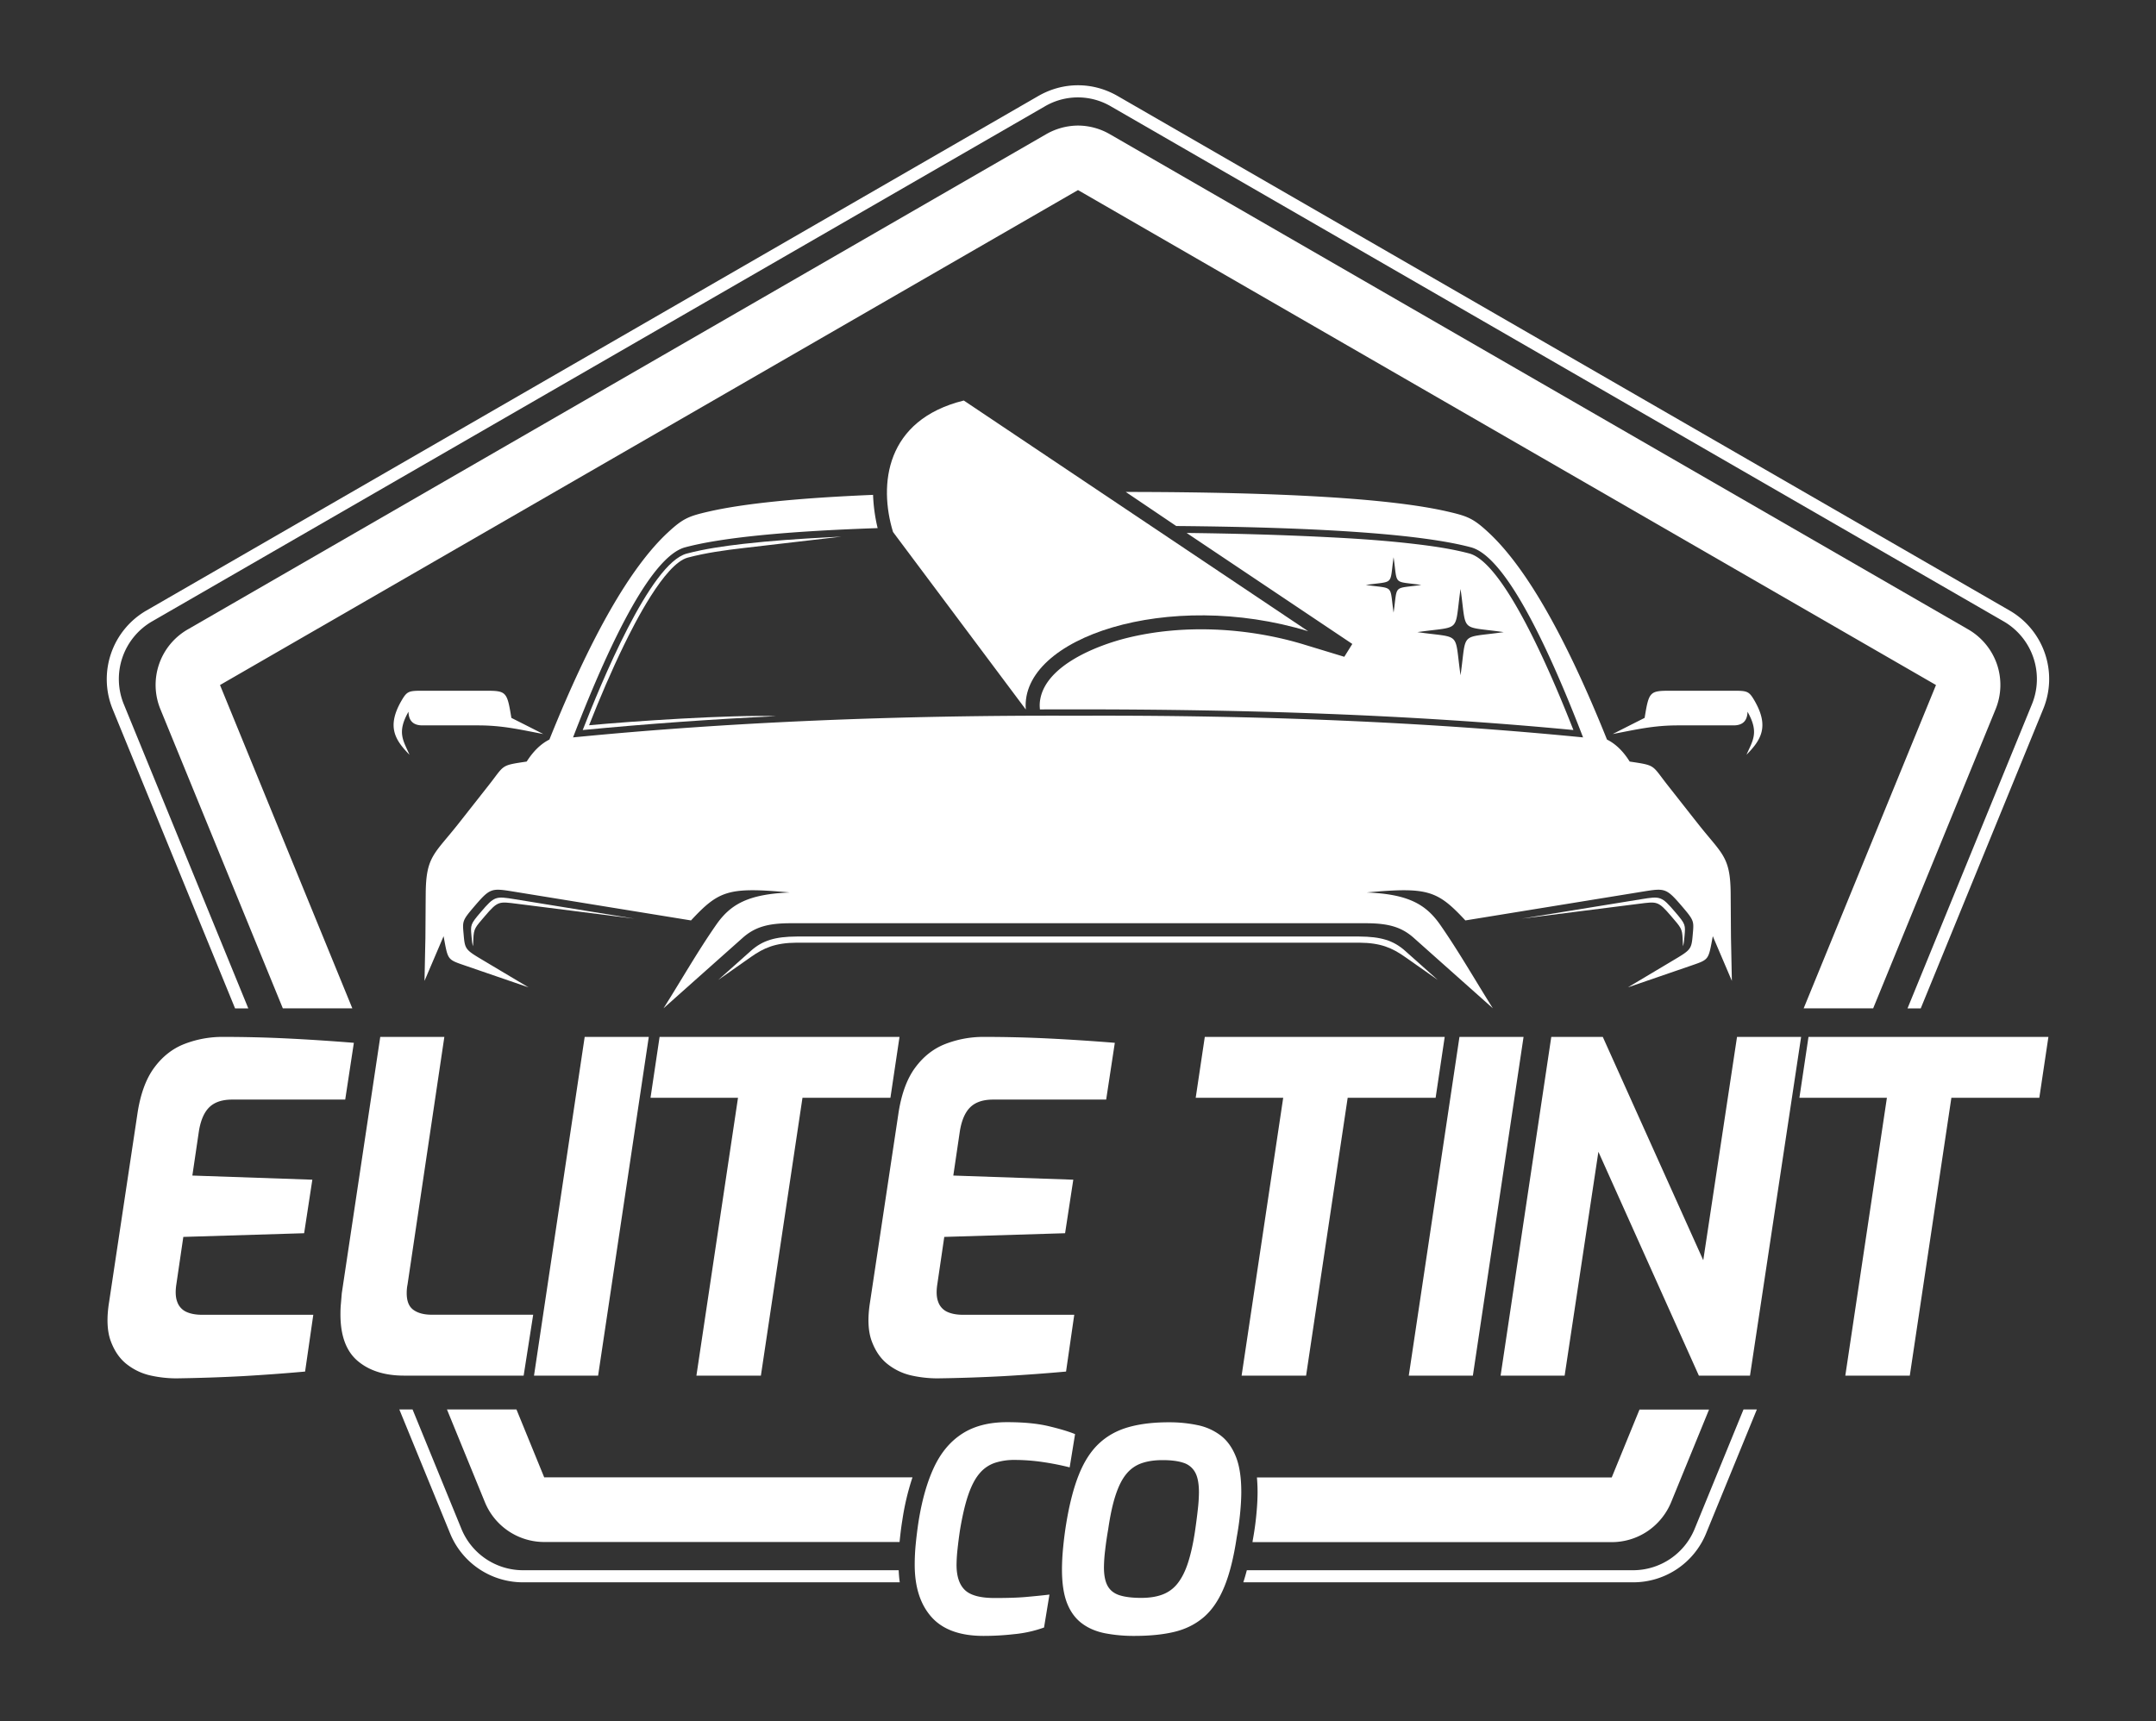
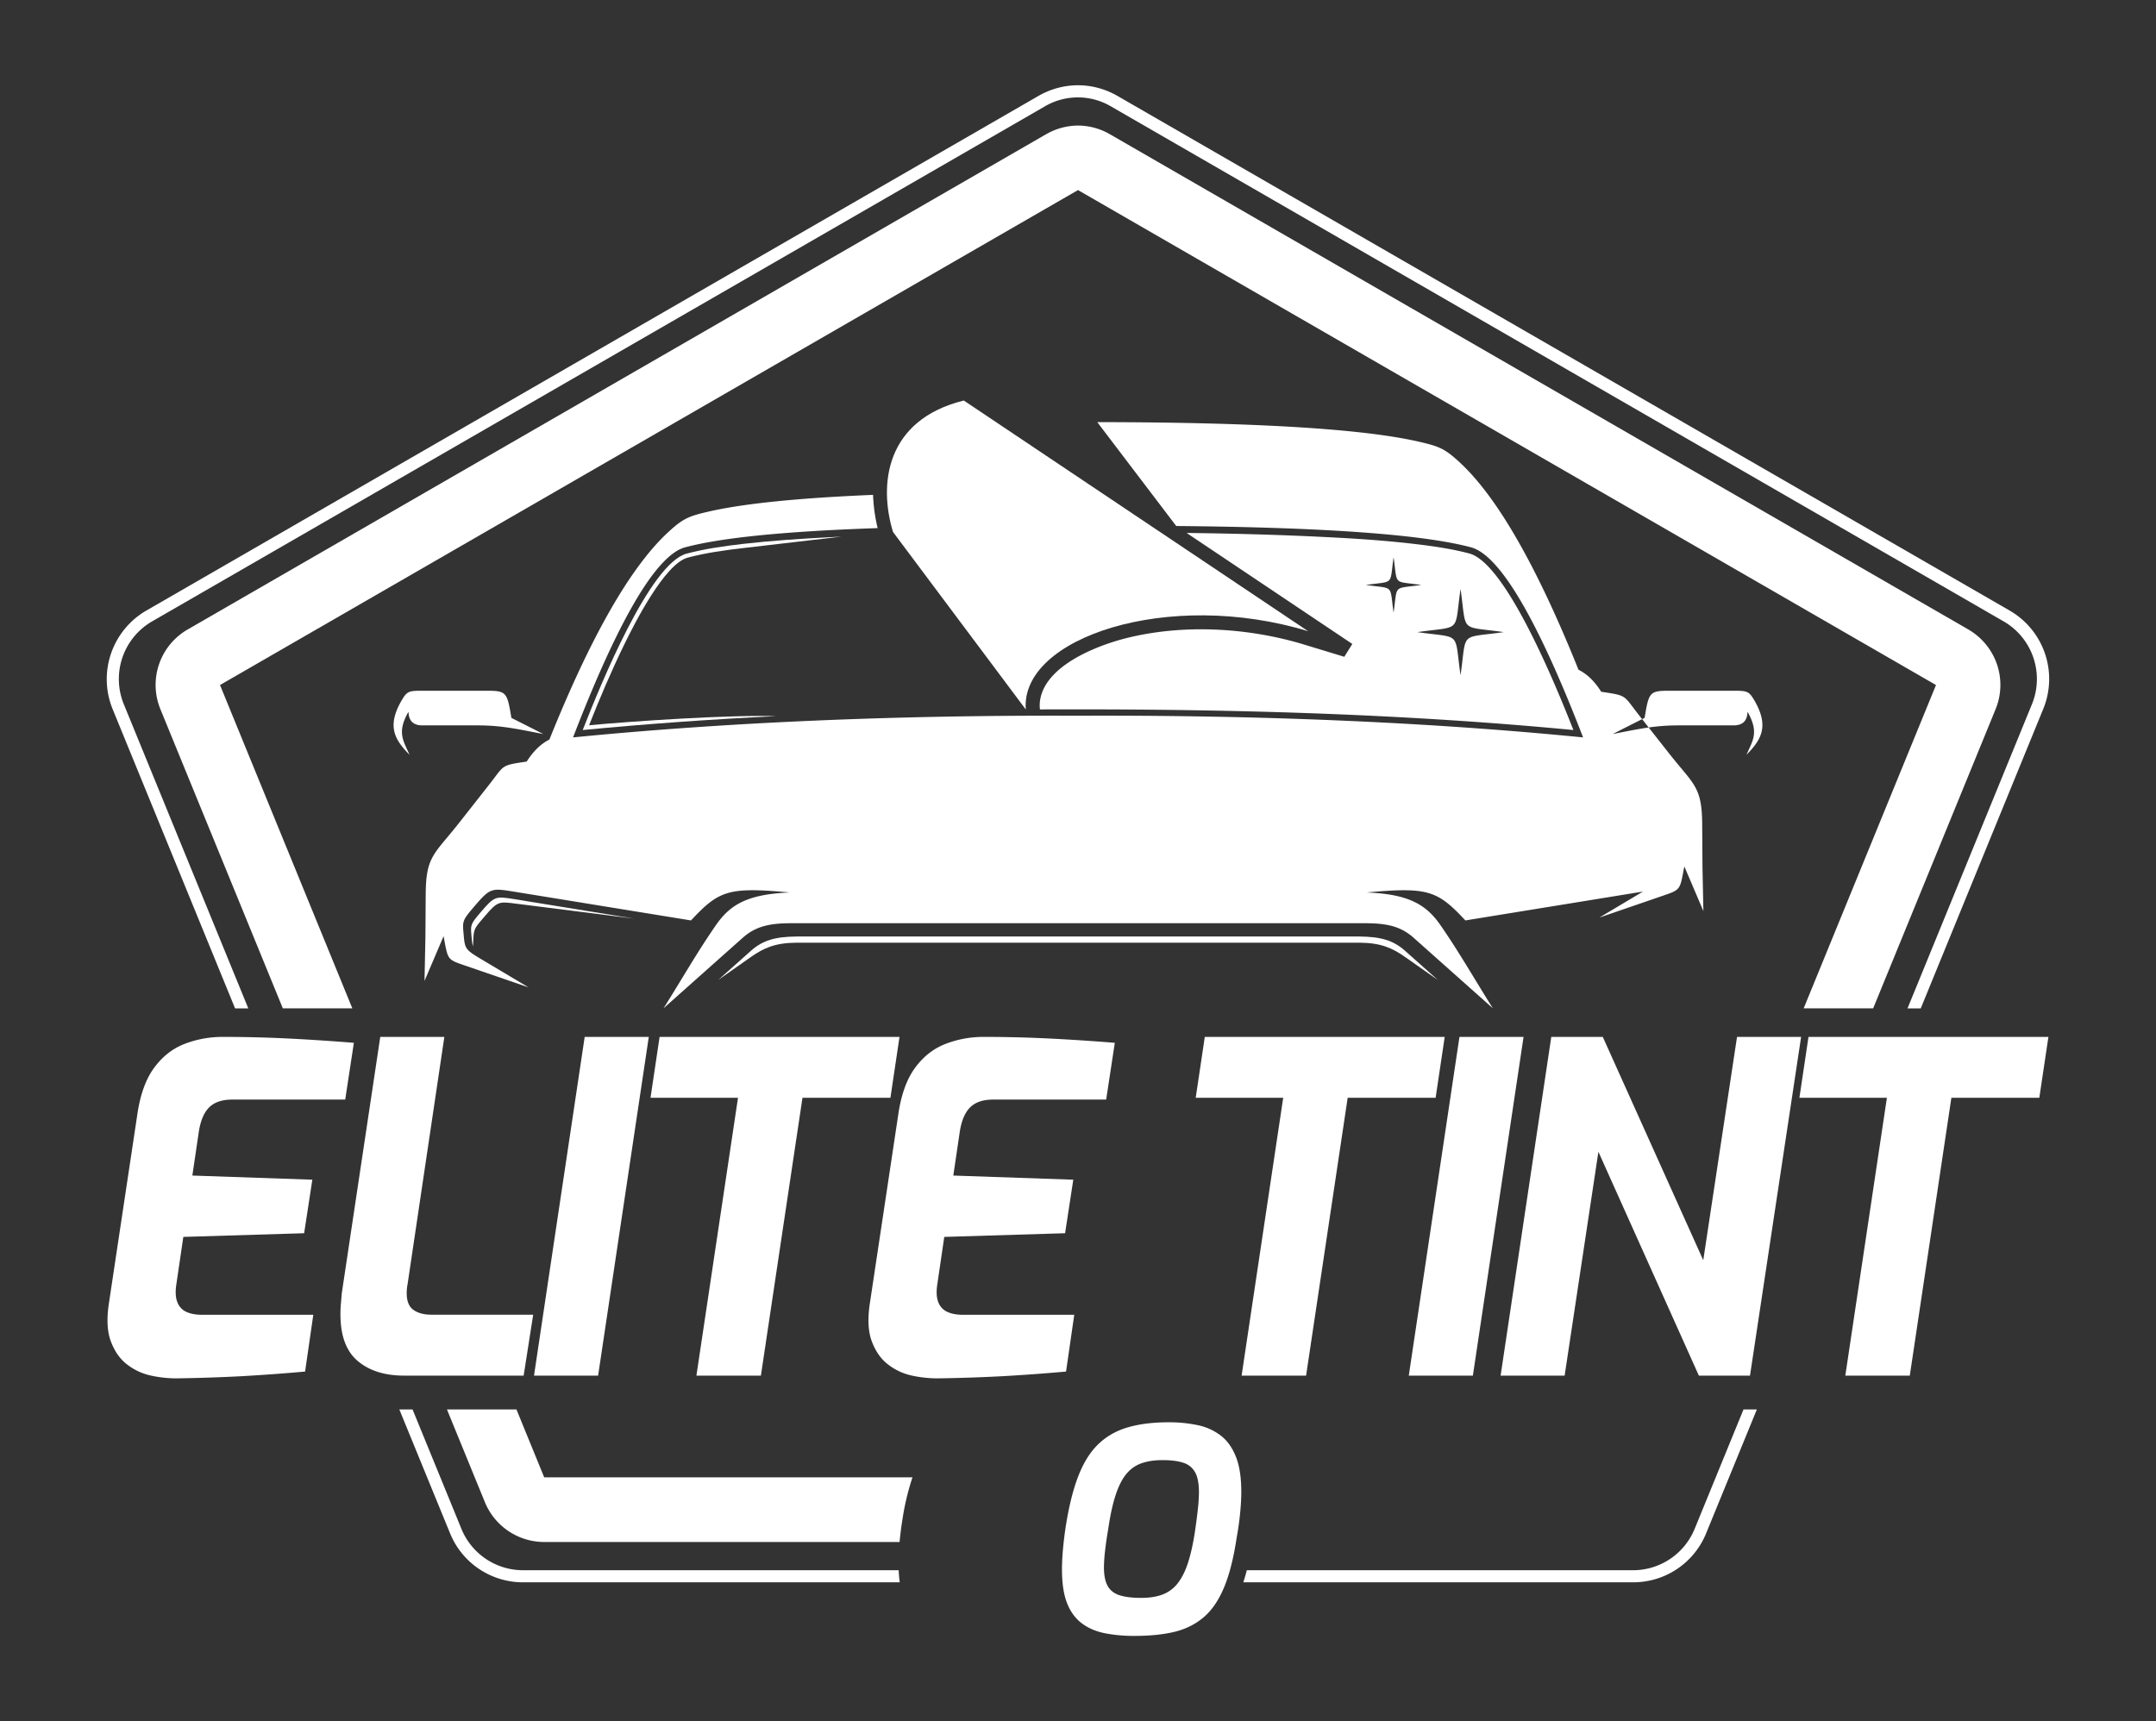
<svg xmlns="http://www.w3.org/2000/svg" id="Layer_1" data-name="Layer 1" viewBox="0 0 3390.6 2707.3">
  <rect x="0" y="0" width="3390.6" height="2707.3" fill="#333333" stroke="none" />
  <defs>
    <style>.cls-1,.cls-2{fill:#fff;}.cls-1{fill-rule:evenodd;}</style>
  </defs>
  <g id="Layer_1-2" data-name="Layer 1">
    <path class="cls-1" d="M2741.9,2217l-76.5,187a104.71,104.71,0,0,1-97.6,65.9h-607c-1.7,6.7-3.6,13-5.5,19h612.6a123.7,123.7,0,0,0,115.4-77.5l79.6-194.4Zm-1919,252.9a104.71,104.71,0,0,1-97.6-65.9l-76.5-187H628l79.6,194.4A123.7,123.7,0,0,0,823,2488.9h592c-.9-6.1-1.4-12.5-1.7-19ZM3160.3,960.3,1757.6,151c-39-22.5-85.6-22.5-124.7,0L230.3,960.3a124.73,124.73,0,0,0-53.1,155.3l192.5,470.6h20.8l-195.6-478a104.75,104.75,0,0,1,45-131.2L1642.5,167.7a102.66,102.66,0,0,1,105.2,0L3150.3,977a104.75,104.75,0,0,1,45,131.2l-195.5,478h20.8l192.5-470.6A124.24,124.24,0,0,0,3160.3,960.3Z" />
-     <path class="cls-1" d="M2578.4,2217l-43.8,107.1c0-.1,0-.1-.2-.1H1976.7c.6,7.1,1,14.7,1,22.7,0,10.3-.6,22.2-1.9,35.5-1.2,13-3.1,26.6-5.6,40.2-.2,1.1-.3,2.2-.5,3.3h564.7a100.72,100.72,0,0,0,56.6-17.2,102.05,102.05,0,0,0,37.3-46.1l59.4-145.2H2578.4Z" />
    <path class="cls-1" d="M2534.6,2324.2c0,.1.1,0,0,0Z" />
    <path class="cls-1" d="M856,2324.2,812.2,2217H702.9l59.4,145.2a100.94,100.94,0,0,0,93.9,63.3h558.5c1.1-11.5,2.5-23.1,4.4-34.7a397.44,397.44,0,0,1,15.9-67H856.2C856,2324,856,2324.1,856,2324.2Z" />
    <path class="cls-1" d="M856,2324.2c-.1,0,.1.1,0,0Z" />
    <path class="cls-1" d="M3140.5,1044.9a101.47,101.47,0,0,0-45.6-55.1l-1349-778.4a100.83,100.83,0,0,0-50.6-13.9,101.85,101.85,0,0,0-50.6,13.9L295.7,989.8a100.67,100.67,0,0,0-43.3,126.1l192.4,470.2H554.1l-208-508.3a.76.76,0,0,1,.1-.4L1695.1,299.1c.1,0,.1-.1.2-.1s.1,0,.2.1l1348.9,778.3a.76.76,0,0,1,.1.4l-208,508.3h109.3l192.4-470.2A100.72,100.72,0,0,0,3140.5,1044.9Z" />
    <path class="cls-2" d="M277.2,2168.1a189.34,189.34,0,0,1-39.5-4.3,93,93,0,0,1-37.5-17.3c-11.4-8.6-20-20.9-25.9-36.7s-6.8-36.5-2.7-61.9l44.3-294.5c4.5-31.2,13.3-55.7,26.2-73.4s28.8-30.4,47.7-37.8a165.36,165.36,0,0,1,61-11.2q51.15,0,101.8,2.5t103.9,6.8l-13.6,89.3H365.1c-15.9,0-27.9,4.1-36.1,12.2s-13.6,20.9-16.3,38.2l-10.2,69.1,188.7,6.5-12.9,84.2-190,5.8-10.9,74.2c-1.8,11.5-1.4,20.9,1.4,28.1a26.82,26.82,0,0,0,14,15.5c6.6,3.1,14.9,4.7,24.9,4.7h175l-12.9,89.3q-48.3,4.35-98.1,7.2Q331.6,2167.3,277.2,2168.1Zm358.3-4.3q-45.6,0-72.9-23c-18.2-15.4-27.2-39.8-27.2-73.4,0-5.8.2-11.3.7-16.6s.9-10.8,1.4-16.6L598,1631H698.8l-57.9,389.5a62.16,62.16,0,0,0-1,6.8c-.2,2.2-.3,4.4-.3,6.8,0,12.5,3.5,21.2,10.6,26.3s16.7,7.6,28.9,7.6H838.5l-15,95.8Zm204.3,0L919.5,1631h100.8l-79.7,532.8Zm255.4,0,65.4-437H1023l14.3-95.8h377.3l-14.3,95.8H1262l-65.4,437Zm378.7,4.3a189.34,189.34,0,0,1-39.5-4.3,93,93,0,0,1-37.5-17.3c-11.4-8.6-20-20.9-25.9-36.7s-6.8-36.5-2.7-61.9l44.3-294.5c4.5-31.2,13.3-55.7,26.2-73.4s28.8-30.4,47.7-37.8a165.36,165.36,0,0,1,61-11.2q51.15,0,101.8,2.5t103.9,6.8l-13.6,89.3H1561.8c-15.9,0-27.9,4.1-36.1,12.2s-13.6,20.9-16.3,38.2l-10.2,69.1,188.7,6.5-12.9,84.2-190,5.8-10.9,74.2c-1.8,11.5-1.4,20.9,1.4,28.1a26.82,26.82,0,0,0,14,15.5c6.6,3.1,14.9,4.7,24.9,4.7h175l-12.9,89.3q-48.3,4.35-98.1,7.2C1544.9,2166.4,1510.2,2167.6,1473.9,2168.1Zm478.7-4.3,65.4-437H1880.4l14.3-95.8H2272l-14.3,95.8H2119.4l-65.4,437Zm262.9,0,79.7-532.8H2396l-79.7,532.8Zm144.4,0,79.7-532.8h81l158,351.3,53.1-351.3h100.8l-80.4,532.8h-80.4l-158-352.1-53.1,352.1Zm542.1,0,65.4-437H2829.8l14.3-95.8h377.3l-14.3,95.8H3068.8l-65.4,437Z" />
-     <path class="cls-2" d="M1546.7,2573.2q-55.35,0-81.8-29.7t-26.4-82.5c0-10.1.5-20.9,1.6-32.2s2.5-22.6,4.2-34c5.4-34.6,13.6-63.5,24.6-86.9s25.9-41,44.7-53,42.2-17.9,70.2-17.9q38.85,0,65.3,6.3c17.6,4.2,31.4,8.3,41.6,12.5l-8.5,52.3a423.41,423.41,0,0,0-41.8-8.3,309.56,309.56,0,0,0-44.9-3.4,97.42,97.42,0,0,0-30.6,4.5A53.53,53.53,0,0,0,1541,2317c-6.9,7.8-12.8,18.8-17.9,33.3s-9.5,33.3-13.4,56.5c-1.5,10.1-2.8,20-3.8,29.5a246.47,246.47,0,0,0-1.6,25c0,18.2,4.4,31.4,13.2,39.8s24.4,12.5,46.7,12.5c20,0,36.2-.5,48.7-1.6s25-2.3,37.5-3.8l-8.5,51.8a192.39,192.39,0,0,1-47.4,10.5A421.64,421.64,0,0,1,1546.7,2573.2Z" />
    <path class="cls-2" d="M1784,2573.2a237.69,237.69,0,0,1-46.5-4.2c-14-2.8-26.1-8-36.2-15.6s-17.9-18.2-23.2-31.7-8-31.2-8-53c0-10.4.6-21.9,1.8-34.4s2.8-25.2,4.9-38q7.65-46.5,20.1-77.3t31.7-48.7q19.2-17.85,46.3-25.5t63.2-7.6a215,215,0,0,1,45.4,4.5,89.42,89.42,0,0,1,36.2,16.3c10.3,7.9,18.2,19,23.9,33.3s8.5,32.8,8.5,55.4c0,9.5-.6,20.6-1.8,33.1s-3,25.3-5.4,38.4q-7.2,48.3-19.9,78.7c-8.5,20.3-19.1,35.9-32,46.9s-28.2,18.7-46,23S1808.2,2573.2,1784,2573.2Zm10.8-59.8c13.1,0,24.4-1.8,33.7-5.4a54.24,54.24,0,0,0,23.7-17.7c6.4-8.2,11.8-18.9,16.1-32.2s8-29.6,10.9-48.9c1.8-12.2,3.3-23.8,4.5-34.6a255.61,255.61,0,0,0,1.8-27c0-14.3-2.1-25-6.3-32.2a31.72,31.72,0,0,0-18.8-14.7c-8.3-2.7-19.1-4-32.2-4-12.5,0-23.5,1.6-32.9,4.9a53.4,53.4,0,0,0-23.9,16.8c-6.6,7.9-12.1,18.8-16.8,32.9s-8.6,32-11.8,54.1c-2.1,11.9-3.7,23.2-4.9,33.7a241,241,0,0,0-1.8,26.1q0,19.2,6,29.7c4,7,10.3,11.8,19,14.5S1781,2513.4,1794.8,2513.4Z" />
-     <path class="cls-1" d="M2536.2,1154.6c37.8-7.2,64.2-13.6,102.8-13.6h86.6c14.8.2,22.3-6.9,22.6-21.5,18.6,32.8,8.1,45.3-1.6,67.7,22.8-23.2,36.2-44.3,12.6-85.1-8.7-15-11.5-15.6-33.1-15.6h-99.7c-32.2,0-33.3,1.7-40,42.7-16.7,8.4-33.5,16.9-50.2,25.4m-1681.8,0c-37.8-7.2-64.2-13.6-102.8-13.6H665c-14.8.2-22.3-6.9-22.6-21.5-18.6,32.8-8.1,45.3,1.6,67.7-22.8-23.2-36.2-44.3-12.6-85.1,8.7-15,11.5-15.6,33.1-15.6h99.7c32.2,0,33.3,1.7,40,42.7C820.9,1137.6,837.7,1146.1,854.4,1154.6Zm995.4-327.2c232.4,2,387.5,13.2,463.5,33.5,49.9,13.3,112.8,134.2,176.3,299q-363-35.85-794.2-34.1-431.1-1.65-794.2,34.1c63.5-164.8,126.4-285.7,176.3-299,56.9-15.2,158-25.3,302.7-30.2a266.18,266.18,0,0,1-7.2-52.3q-176.25,7.35-258.6,26.3c-31.3,7.2-40.2,10.7-64,32.8Q961.9,919.55,864,1163.3c-13.4,6.7-25.3,18.3-35.7,34.6-41.8,6.3-34.2,4.8-59.8,37.3l-47.2,60c-38.3,48.6-51.4,51.5-51.8,110.6-.2,23.2-.3,46.4-.5,69.7-.5,22.5-.9,44.9-1.4,67.4l30-70.3c6.9,36.9,5.3,36.4,32.4,45.7l101.2,34.8-68.6-40.9c-30.9-18.4-31.4-18.2-33.5-42.6-1.8-20.5-2.4-21.4,16.7-43.7,24.9-29.1,26.9-29.1,61.6-23.5l279.3,45.4c44.2-47.6,59.3-52.7,155.3-44-65.1,2.7-93.1,18.3-115.8,51-29.5,42.4-55.1,87.5-82.7,131.2q62.1-55.35,124.3-110.7c19-16.9,39.3-22.9,74-23.1h907.6c34.7.2,55,6.2,74,23.1q62.1,55.35,124.3,110.7c-27.6-43.7-53.2-88.8-82.7-131.2-22.8-32.7-50.7-48.4-115.8-51,96-8.7,111-3.6,155.3,44l279.3-45.4c34.7-5.6,36.7-5.6,61.6,23.5,19.1,22.3,18.5,23.2,16.7,43.7-2.1,24.4-2.6,24.2-33.5,42.6l-68.6,40.9,101.2-34.8c27-9.3,25.5-8.9,32.4-45.7l30,70.3c-.5-22.5-.9-44.9-1.4-67.4-.2-23.2-.3-46.4-.5-69.7-.4-59.1-13.5-61.9-51.8-110.6-17.3-21.9-29.9-38-47.2-60-25.6-32.5-18-31-59.8-37.3q-15.45-24.6-35.7-34.6-97.95-243.75-186.4-325.8c-23.8-22.1-32.8-25.6-64-32.8q-132.15-30.6-506.4-30.9Z" />
+     <path class="cls-1" d="M2536.2,1154.6c37.8-7.2,64.2-13.6,102.8-13.6h86.6c14.8.2,22.3-6.9,22.6-21.5,18.6,32.8,8.1,45.3-1.6,67.7,22.8-23.2,36.2-44.3,12.6-85.1-8.7-15-11.5-15.6-33.1-15.6h-99.7c-32.2,0-33.3,1.7-40,42.7-16.7,8.4-33.5,16.9-50.2,25.4m-1681.8,0c-37.8-7.2-64.2-13.6-102.8-13.6H665c-14.8.2-22.3-6.9-22.6-21.5-18.6,32.8-8.1,45.3,1.6,67.7-22.8-23.2-36.2-44.3-12.6-85.1,8.7-15,11.5-15.6,33.1-15.6h99.7c32.2,0,33.3,1.7,40,42.7C820.9,1137.6,837.7,1146.1,854.4,1154.6Zm995.4-327.2c232.4,2,387.5,13.2,463.5,33.5,49.9,13.3,112.8,134.2,176.3,299q-363-35.85-794.2-34.1-431.1-1.65-794.2,34.1c63.5-164.8,126.4-285.7,176.3-299,56.9-15.2,158-25.3,302.7-30.2a266.18,266.18,0,0,1-7.2-52.3q-176.25,7.35-258.6,26.3c-31.3,7.2-40.2,10.7-64,32.8Q961.9,919.55,864,1163.3c-13.4,6.7-25.3,18.3-35.7,34.6-41.8,6.3-34.2,4.8-59.8,37.3l-47.2,60c-38.3,48.6-51.4,51.5-51.8,110.6-.2,23.2-.3,46.4-.5,69.7-.5,22.5-.9,44.9-1.4,67.4l30-70.3c6.9,36.9,5.3,36.4,32.4,45.7l101.2,34.8-68.6-40.9c-30.9-18.4-31.4-18.2-33.5-42.6-1.8-20.5-2.4-21.4,16.7-43.7,24.9-29.1,26.9-29.1,61.6-23.5l279.3,45.4c44.2-47.6,59.3-52.7,155.3-44-65.1,2.7-93.1,18.3-115.8,51-29.5,42.4-55.1,87.5-82.7,131.2q62.1-55.35,124.3-110.7c19-16.9,39.3-22.9,74-23.1h907.6c34.7.2,55,6.2,74,23.1q62.1,55.35,124.3,110.7c-27.6-43.7-53.2-88.8-82.7-131.2-22.8-32.7-50.7-48.4-115.8-51,96-8.7,111-3.6,155.3,44l279.3-45.4l-68.6,40.9,101.2-34.8c27-9.3,25.5-8.9,32.4-45.7l30,70.3c-.5-22.5-.9-44.9-1.4-67.4-.2-23.2-.3-46.4-.5-69.7-.4-59.1-13.5-61.9-51.8-110.6-17.3-21.9-29.9-38-47.2-60-25.6-32.5-18-31-59.8-37.3q-15.45-24.6-35.7-34.6-97.95-243.75-186.4-325.8c-23.8-22.1-32.8-25.6-64-32.8q-132.15-30.6-506.4-30.9Z" />
    <path class="cls-1" d="M2310.7,870.6c-28.6-7.6-59.5-11.9-88.9-15.3-44-5.1-88.5-8.1-132.7-10.3-74.1-3.8-148.6-5.8-223-6.7l260.6,174.6-12.6,20.2-63.1-19.2c-87.9-26.8-190-32.6-279.5-10.2-45.5,11.4-125.2,42.1-135.4,95.4a51.66,51.66,0,0,0-.8,15.2l.1,1.6q30.15-.15,60.1-.1c259.5,0,520.5,7.8,778.9,32.5C2446,1076.2,2368.2,886,2310.7,870.6Zm-119.1,93.1c-6.5-45.3,1.7-37.1-43.6-43.6,45.3-6.5,37.2,1.7,43.6-43.6,6.5,45.3-1.7,37.1,43.6,43.6C2189.9,926.6,2198.1,918.4,2191.6,963.7Zm105.3,98.5c-10.1-70.5,2.6-57.8-67.9-67.9,70.5-10.1,57.8,2.6,67.9-67.9,10.1,70.5-2.6,57.8,67.9,67.9C2294.3,1004.4,2306.9,991.7,2296.9,1062.2Z" />
    <path class="cls-1" d="M1404.4,836.8c186.1,248.9,208.8,279.2,208.8,279.2-9-113.3,224.6-190.1,444.1-123.1L1515.7,630c-123.5,30.6-134,132.3-111.3,206.8" />
    <path class="cls-1" d="M916.4,1148.3q151.65-14.55,304.3-21.8c-74.3-2.4-227.2,8-294.3,14.3,16.9-42.8,35-85.3,55.1-126.6,15.7-32.2,63.4-127.3,100.1-137.1,28.6-7.6,58.6-11.7,88-15.1l153.6-17.9c-7.2.3-14.5.7-21.7,1.1-44.2,2.3-88.7,5.3-132.7,10.3-29.4,3.4-60.3,7.7-88.9,15.3-57.5,15.2-135.3,205.4-163.5,277.5" />
    <path class="cls-1" d="M2261.1,1541.4l-51.4-45.8c-18.5-16.5-38.3-22.3-72.1-22.5H1253c-33.8.2-53.6,6-72.1,22.5l-51.4,45.8,51.4-36.1c20.3-14.3,38.3-22.3,72.1-22.5h884.6c33.8.2,51.8,8.2,72.1,22.5Z" />
    <path class="cls-1" d="M997.7,1445h0l-188.3-30.6c-30.1-4.9-31.8-4.9-53.4,20.4-16.6,19.4-16,20.1-14.5,38,.6,7.1,1.1,11.8,2.4,15.6l.5-11.2c.7-16.9,2.7-18.1,18.3-36.4,20.4-23.8,21.9-22.8,50.4-19.2Z" />
-     <path class="cls-1" d="M2392.9,1445h0l188.3-30.6c30.1-4.9,31.8-4.9,53.4,20.4,16.6,19.4,16,20.1,14.5,38-.6,7.1-1.1,11.8-2.4,15.6l-.5-11.2c-.7-16.9-2.7-18.1-18.3-36.4-20.4-23.8-21.9-22.8-50.4-19.2Z" />
  </g>
</svg>